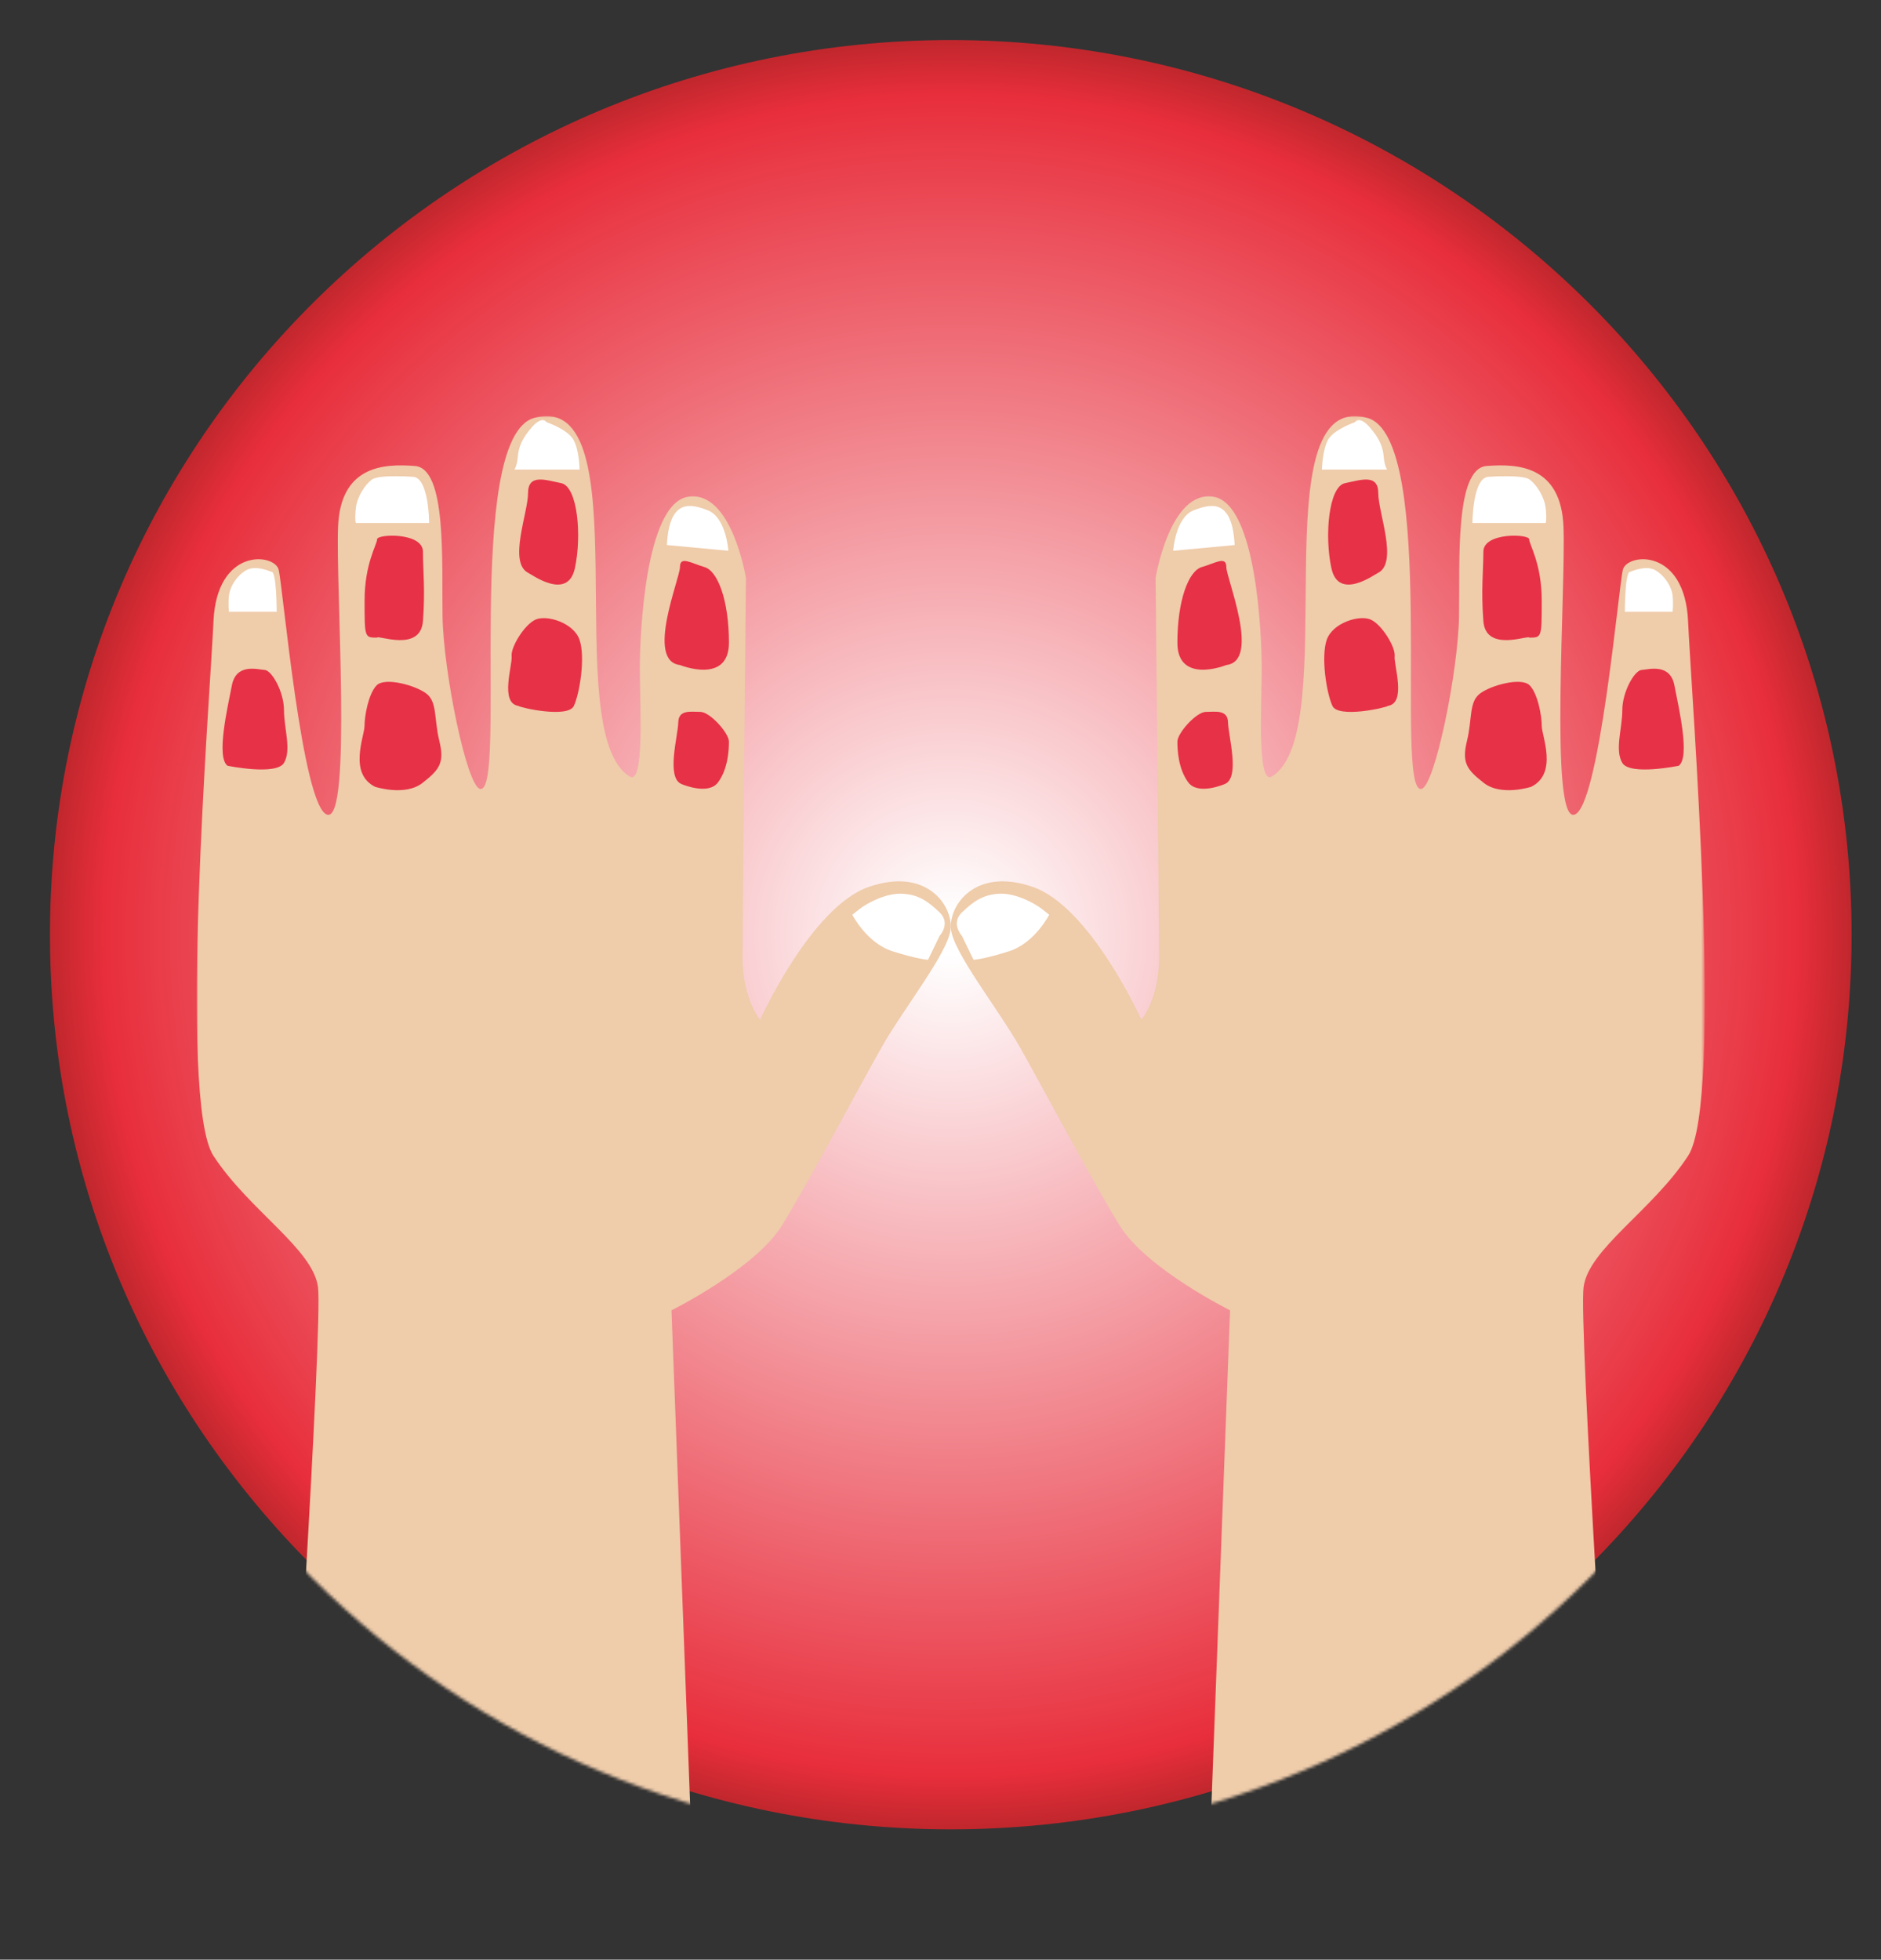
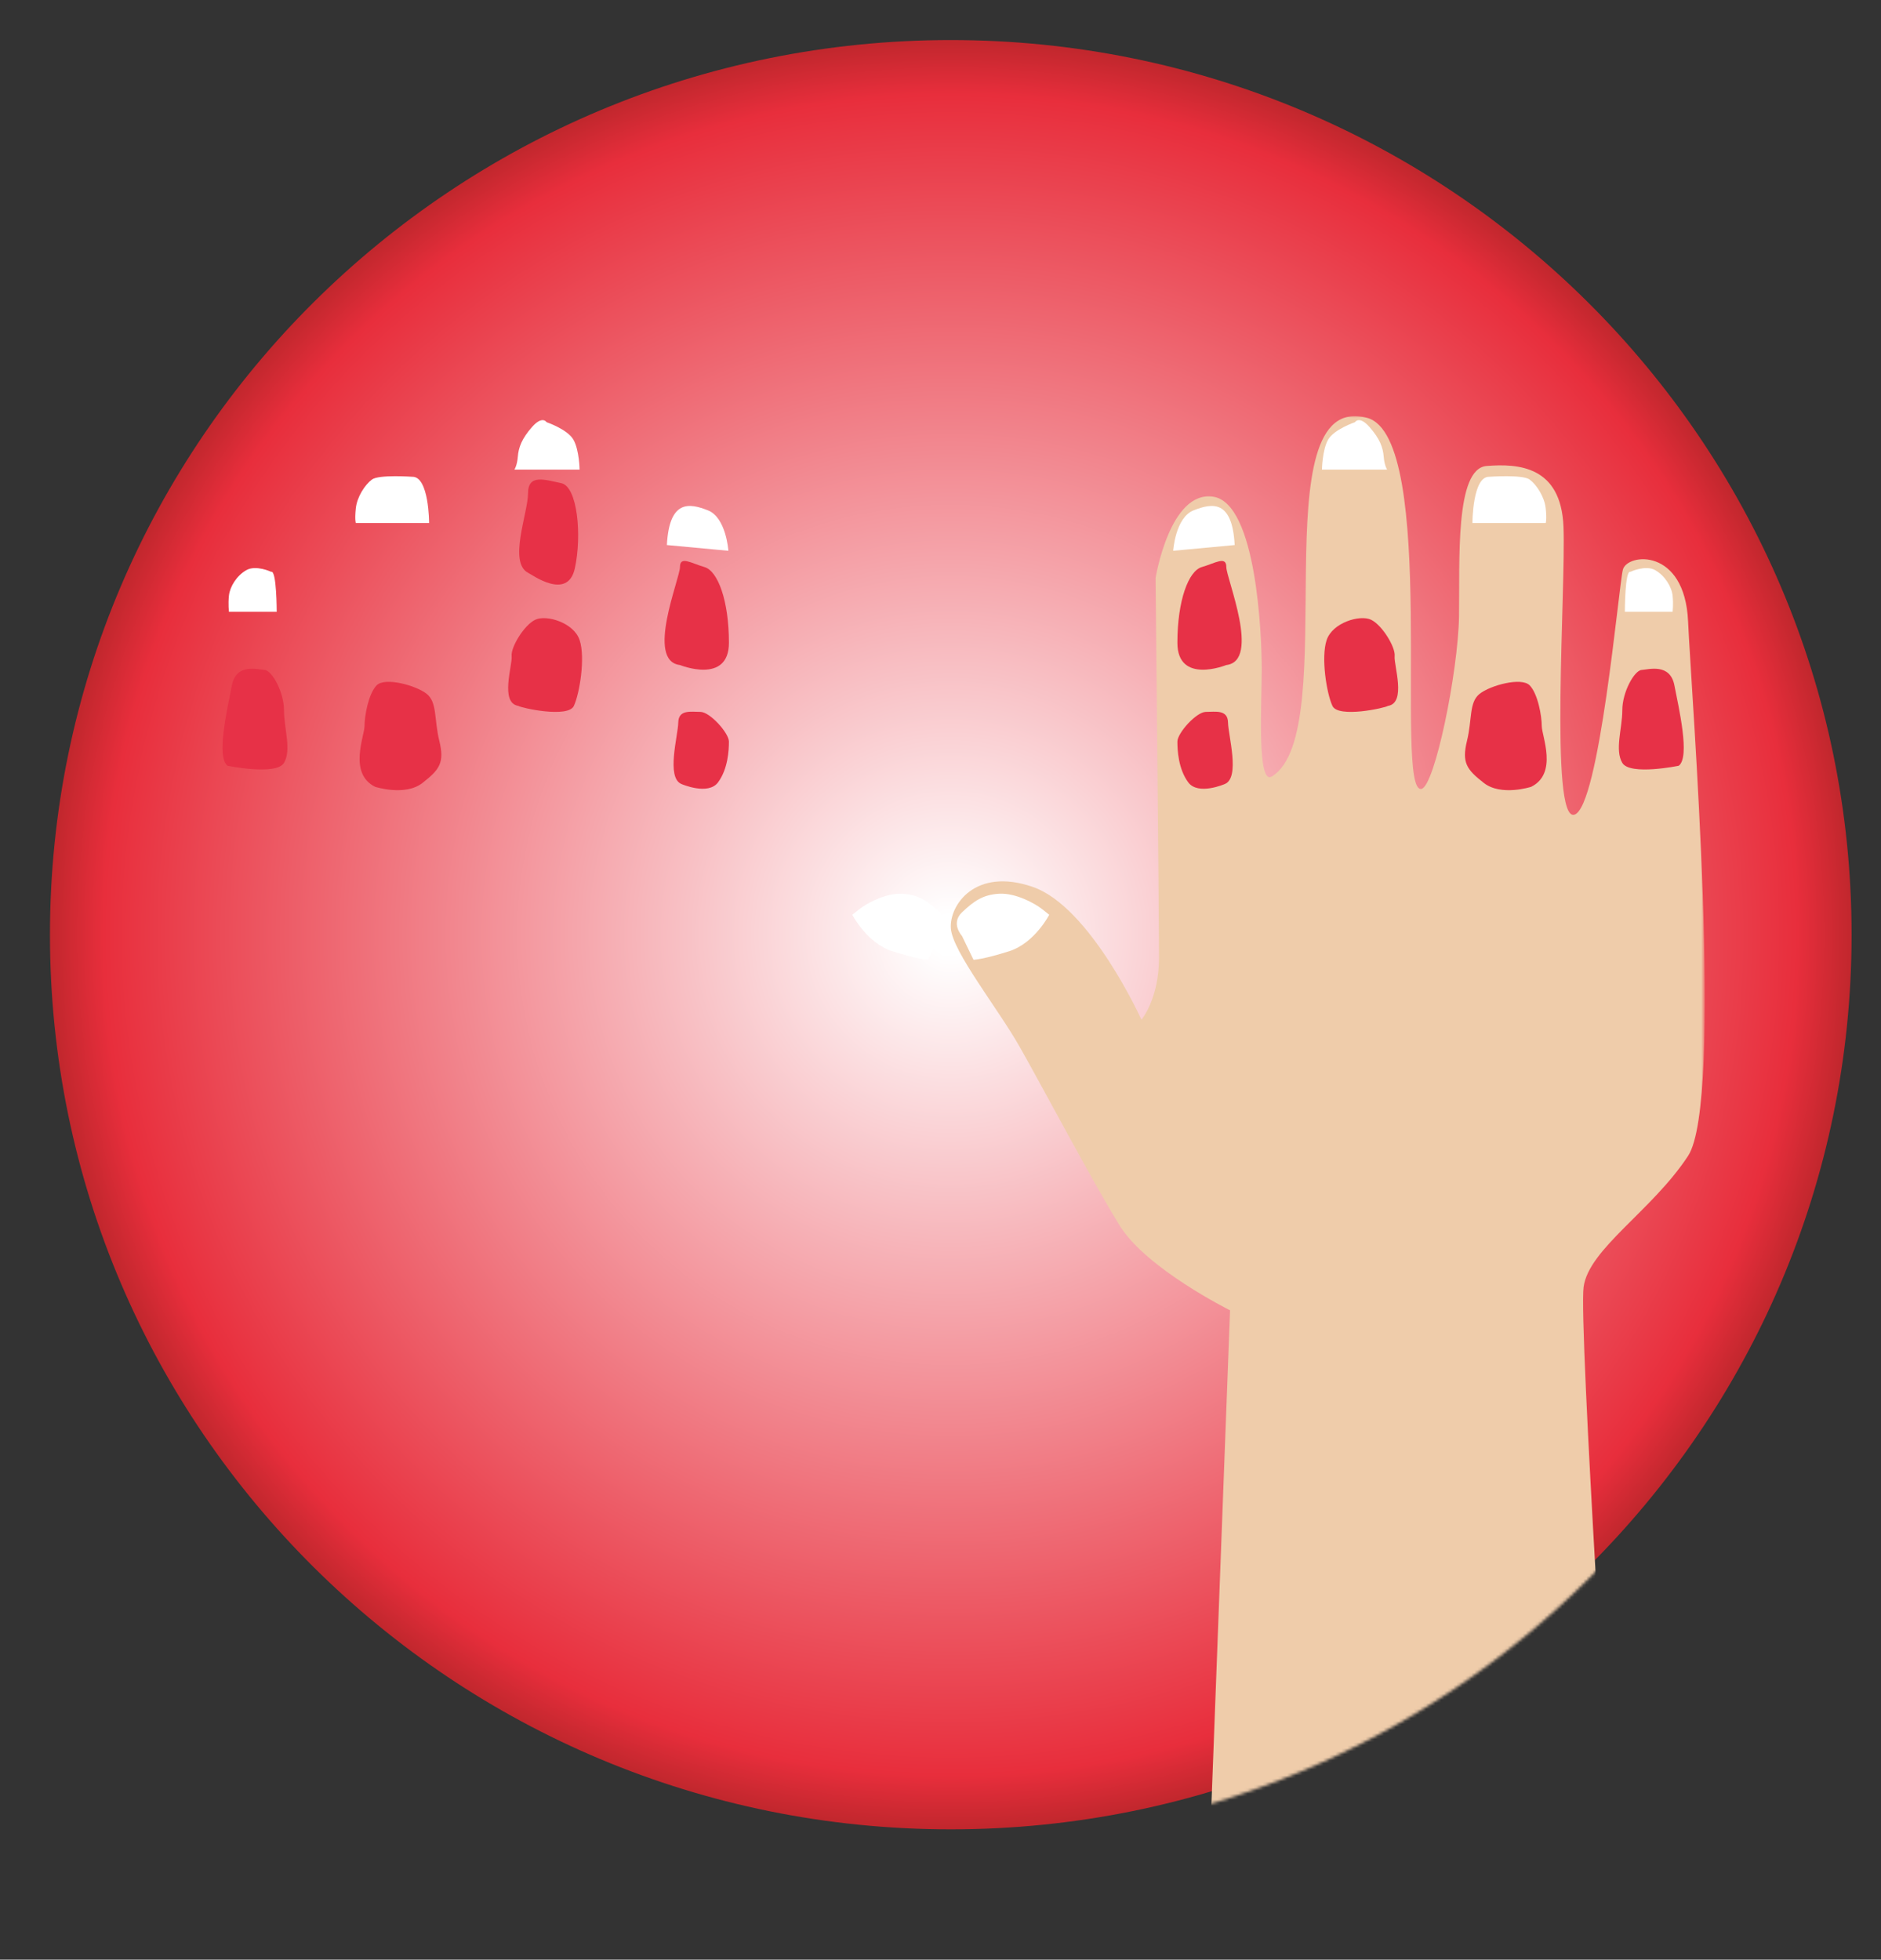
<svg xmlns="http://www.w3.org/2000/svg" version="1.1" id="Layer_2" x="0px" y="0px" width="622px" height="648px" viewBox="0 0 622 648" enable-background="new 0 0 622 648" xml:space="preserve">
  <rect x="0" y="0" width="622" height="648" fill="#333333" stroke="none" />
  <g>
    <g id="Layer_3_3_">
      <radialGradient id="SVGID_1_" cx="646.779" cy="151.201" r="551.544" gradientTransform="matrix(0.54 0 0 -0.536 -34.915 390.182)" gradientUnits="userSpaceOnUse">
        <stop offset="0.022" style="stop-color:#FFFFFF" />
        <stop offset="0.94" style="stop-color:#E82E3C" />
        <stop offset="1" style="stop-color:#C1272D" />
      </radialGradient>
      <path fill="url(#SVGID_1_)" d="M314.399,13.245c164.513,0,297.876,132.457,297.876,295.837    c0,163.394-133.363,295.836-297.876,295.836c-164.517,0-297.88-132.442-297.88-295.836    C16.519,145.702,149.882,13.245,314.399,13.245z" />
    </g>
    <defs>
      <filter id="Adobe_OpacityMaskFilter" filterUnits="userSpaceOnUse" x="65.067" y="137.596" width="498.658" height="471.405">
        <feColorMatrix type="matrix" values="1 0 0 0 0  0 1 0 0 0  0 0 1 0 0  0 0 0 1 0" />
      </filter>
    </defs>
    <mask maskUnits="userSpaceOnUse" x="65.067" y="137.596" width="498.658" height="471.405" id="SVGID_2_">
      <g filter="url(#Adobe_OpacityMaskFilter)">
        <path fill-rule="evenodd" clip-rule="evenodd" fill="#FFFFFF" d="M612.275,313.151c0,163.38-133.363,295.836-297.876,295.836     S16.523,476.531,16.523,313.151c0-163.395,133.363-295.837,297.876-295.837S612.275,149.757,612.275,313.151z" />
      </g>
    </mask>
    <g mask="url(#SVGID_2_)">
      <g>
        <g>
          <path fill-rule="evenodd" clip-rule="evenodd" fill="#EFCCAA" d="M400.125,609.001l6.623-175.712      c0,0-27.643-13.727-36.482-27.996c-8.854-14.27-25.979-46.67-33.178-59.296c-7.184-12.64-22.107-31.313-22.661-38.991      c-0.548-7.679,8.026-20.318,27.087-13.727c19.069,6.592,35.936,43.924,35.936,43.924s5.809-6.855,5.809-20.582      s-1.136-125.461-1.136-125.461s4.686-29.098,19.068-26.909c14.383,2.188,16.038,46.126,16.038,57.107      c0,10.98-1.655,38.435,3.325,35.409c23.98-14.548-4.406-128.137,31.487-118.604c23.812,6.326,8.756,124.443,17.975,122.716      c4.419-0.822,12.165-38.713,12.446-57.107c0.279-18.381-1.376-48.858,9.119-49.68c10.496-0.837,24.598,0,25.426,20.039      s-4.687,97.729,3.605,95.263c8.279-2.48,14.637-75.488,16.024-80.993c1.39-5.49,20.459-7.414,21.567,17.016      c1.094,24.442,11.855,158.697,0,176.813c-11.871,18.116-32.891,30.755-34.546,43.381c-1.656,12.626,9.401,183.391,9.401,183.391      H400.125z" />
-           <path fill-rule="evenodd" clip-rule="evenodd" fill="#EFCCAA" d="M228.673,609.001l-6.623-175.712      c0,0,27.635-13.727,36.482-27.996c8.854-14.27,25.979-46.67,33.171-59.296c7.191-12.64,22.121-31.313,22.667-38.991      c0.547-7.679-8.025-20.318-27.091-13.727c-19.065,6.592-35.938,43.924-35.938,43.924s-5.795-6.855-5.795-20.582      s1.123-125.461,1.123-125.461s-4.68-29.098-19.069-26.909c-14.375,2.188-16.031,46.126-16.031,57.107      c0,10.98,1.656,38.435-3.325,35.409c-23.987-14.548,4.406-128.137-31.494-118.604c-23.812,6.326-8.742,124.443-17.975,122.716      c-4.427-0.822-12.152-38.713-12.439-57.107c-0.273-18.381,1.382-48.858-9.12-49.68c-10.496-0.837-24.59,0-25.425,20.039      c-0.828,20.039,4.687,97.729-3.599,95.263c-8.292-2.48-14.649-75.488-16.038-80.993c-1.375-5.49-20.458-7.414-21.56,17.016      c-1.101,24.442-11.863,158.697,0,176.813c11.871,18.116,32.897,30.755,34.553,43.381c1.656,12.626-9.415,183.391-9.415,183.391      H228.673z" />
          <path fill-rule="evenodd" clip-rule="evenodd" fill="#E73147" d="M555.117,253.214c0,0-16.107,3.331-18.661-0.947      c-2.555-4.278,0-11.413,0-17.419c0-6.02,3.998-13.155,6.384-13.309c2.385-0.167,9.415-2.313,10.847,5.101      C555.117,234.054,558.949,250.358,555.117,253.214" />
          <path fill-rule="evenodd" clip-rule="evenodd" fill="#E73147" d="M506.315,260.183c0,0-9.893,3.205-15.632-1.269      c-5.738-4.474-7.338-6.745-5.584-13.936c1.755-7.19,0.631-12.695,4.154-15.524c3.508-2.814,13.877-5.644,16.585-2.814      c2.708,2.814,3.985,10.117,3.985,13.434C509.824,243.376,515.24,255.751,506.315,260.183" />
-           <path fill-rule="evenodd" clip-rule="evenodd" fill="#E73147" d="M505.656,210.851c0-1.018-14.34,5.003-15.141-5.448      c-0.799-10.452,0-16.473,0-22.966c0-6.494,15.141-5.867,15.141-4.125c0,1.741,4.153,8.013,4.153,20.275      C509.81,210.851,509.81,210.851,505.656,210.851" />
          <path fill-rule="evenodd" clip-rule="evenodd" fill="#E73147" d="M458.945,233.426c-0.801,0.642-16.431,4.125-18.34,0      c-1.922-4.11-3.83-15.97-1.922-21.753c1.922-5.797,11.016-8.486,14.678-6.745c3.661,1.729,8.138,9.086,7.814,12.026      C460.854,219.909,465.162,232.479,458.945,233.426" />
-           <path fill-rule="evenodd" clip-rule="evenodd" fill="#E73147" d="M455.76,189.404c-1.122,0.459-13.078,9.406-15.477-1.436      c-2.385-10.828-0.898-27.077,4.462-28.191c5.374-1.102,11.015-3.163,11.015,3.33C455.76,169.602,462.342,185.906,455.76,189.404      " />
          <path fill-rule="evenodd" clip-rule="evenodd" fill="#E73147" d="M405.036,259.248c0,0-8.854,3.889-12.123-0.557      c-3.271-4.432-3.578-10.605-3.578-13.462c0-2.843,6.3-9.824,9.401-9.824c3.114,0,7.254-0.864,7.338,3.498      C406.158,243.251,410.144,257.117,405.036,259.248" />
          <path fill-rule="evenodd" clip-rule="evenodd" fill="#E73147" d="M405.514,219.909c0,0-16.179,6.563-16.179-7.372      s3.662-23.761,8.082-25.028c4.419-1.269,8.097-3.805,8.097,0S416.963,218.557,405.514,219.909" />
          <path fill-rule="evenodd" clip-rule="evenodd" fill="#E73147" d="M75.238,253.214c0,0,16.108,3.331,18.668-0.947      c2.547-4.278,0-11.413,0-17.419c0-6.02-3.992-13.155-6.377-13.309c-2.385-0.167-9.415-2.313-10.854,5.101      C75.238,234.054,71.421,250.358,75.238,253.214" />
          <path fill-rule="evenodd" clip-rule="evenodd" fill="#E73147" d="M124.054,260.183c0,0,9.893,3.205,15.631-1.269      c5.731-4.474,7.332-6.745,5.584-13.936c-1.769-7.19-0.652-12.695-4.154-15.524c-3.515-2.814-13.877-5.644-16.585-2.814      c-2.715,2.814-3.992,10.117-3.992,13.434C120.539,243.376,115.116,255.751,124.054,260.183" />
-           <path fill-rule="evenodd" clip-rule="evenodd" fill="#E73147" d="M124.699,210.851c0-1.018,14.348,5.003,15.154-5.448      c0.8-10.452,0-16.473,0-22.966c0-6.494-15.154-5.867-15.154-4.125c0,1.741-4.14,8.013-4.14,20.275      C120.56,210.851,120.56,210.851,124.699,210.851" />
          <path fill-rule="evenodd" clip-rule="evenodd" fill="#E73147" d="M171.424,233.426c0.793,0.642,16.417,4.125,18.34,0      c1.908-4.11,3.83-15.97,1.908-21.753c-1.908-5.797-11.008-8.486-14.663-6.745c-3.676,1.729-8.145,9.086-7.822,12.026      C169.516,219.909,165.194,232.479,171.424,233.426" />
          <path fill-rule="evenodd" clip-rule="evenodd" fill="#E73147" d="M174.609,189.404c1.108,0.459,13.071,9.406,15.47-1.436      c2.385-10.828,0.905-27.077-4.469-28.191c-5.36-1.102-11.001-3.163-11.001,3.33      C174.609,169.602,168.028,185.906,174.609,189.404" />
          <path fill-rule="evenodd" clip-rule="evenodd" fill="#E73147" d="M225.319,259.248c0,0,8.861,3.889,12.13-0.557      c3.27-4.432,3.585-10.605,3.585-13.462c0-2.843-6.293-9.824-9.415-9.824c-3.108,0-7.248-0.864-7.332,3.498      C224.204,243.251,220.226,257.117,225.319,259.248" />
          <path fill-rule="evenodd" clip-rule="evenodd" fill="#E73147" d="M224.85,219.909c0,0,16.186,6.563,16.186-7.372      s-3.669-23.761-8.097-25.028c-4.413-1.269-8.089-3.805-8.089,0S213.4,218.557,224.85,219.909" />
          <path fill-rule="evenodd" clip-rule="evenodd" fill="#FFFFFF" d="M539.137,189.084c0,0,5.021-2.369,8.207-0.544      c3.186,1.812,5.416,5.463,5.739,8.389c0.322,2.927,0,5.38,0,5.38h-15.786C537.297,202.309,537.297,188.4,539.137,189.084" />
          <path fill-rule="evenodd" clip-rule="evenodd" fill="#FFFFFF" d="M318.089,309.472c0,0-3.816-4.111,0-7.762      c3.831-3.637,6.862-5.866,12.271-6.173c5.431-0.32,11.801,3.162,14.2,5.059c2.393,1.909,2.393,1.895,2.393,1.895      s-4.792,9.365-13.239,12.055c-8.446,2.689-11.793,2.843-11.793,2.843L318.089,309.472z" />
          <path fill-rule="evenodd" clip-rule="evenodd" fill="#FFFFFF" d="M89.662,189.084c0,0-5.03-2.369-8.215-0.544      c-3.192,1.812-5.423,5.463-5.739,8.389c-0.316,2.927,0,5.38,0,5.38H91.5C91.5,202.309,91.5,188.4,89.662,189.084" />
          <path fill-rule="evenodd" clip-rule="evenodd" fill="#FFFFFF" d="M310.702,309.472c0,0,3.824-4.111,0-7.762      c-3.824-3.637-6.854-5.866-12.278-6.173c-5.419-0.32-11.796,3.162-14.189,5.059c-2.396,1.909-2.396,1.895-2.396,1.895      s4.789,9.365,13.239,12.055c8.454,2.689,11.801,2.843,11.801,2.843L310.702,309.472z" />
          <path fill-rule="evenodd" clip-rule="evenodd" fill="#FFFFFF" d="M492.48,157.659c0,0,11.001-0.795,13.316,0.905      c2.314,1.7,4.939,5.741,5.332,9.546c0.407,3.805,0,4.836,0,4.836h-24.232C486.896,172.946,486.896,157.478,492.48,157.659" />
          <path fill-rule="evenodd" clip-rule="evenodd" fill="#FFFFFF" d="M408.277,180.234l-20.332,1.896c0,0,0.701-11.009,6.763-13.378      C400.77,166.368,407.479,165.101,408.277,180.234" />
          <path fill-rule="evenodd" clip-rule="evenodd" fill="#FFFFFF" d="M136.317,157.659c0,0-11.015-0.795-13.316,0.905      c-2.315,1.7-4.946,5.741-5.346,9.546c-0.393,3.805,0,4.836,0,4.836h24.239C141.895,172.946,141.895,157.478,136.317,157.659" />
          <path fill-rule="evenodd" clip-rule="evenodd" fill="#FFFFFF" d="M220.521,180.234l20.331,1.896c0,0-0.708-11.009-6.777-13.378      C228.014,166.368,221.32,165.101,220.521,180.234" />
          <path fill-rule="evenodd" clip-rule="evenodd" fill="#FFFFFF" d="M448.07,139.599c0,0,1.348-2.285,4.771,1.589      c3.438,3.874,4.477,6.8,4.715,9.81c0.238,3.011,1.122,4.279,1.122,4.279h-21.538c0,0,0.098-6.494,2.034-9.895      C441.125,141.968,448.07,139.599,448.07,139.599" />
          <path fill-rule="evenodd" clip-rule="evenodd" fill="#FFFFFF" d="M180.727,139.599c0,0-1.354-2.285-4.785,1.589      c-3.424,3.874-4.469,6.8-4.708,9.81c-0.239,3.011-1.129,4.279-1.129,4.279h21.545c0,0-0.084-6.494-2.041-9.895      C187.673,141.968,180.727,139.599,180.727,139.599" />
        </g>
      </g>
    </g>
  </g>
</svg>